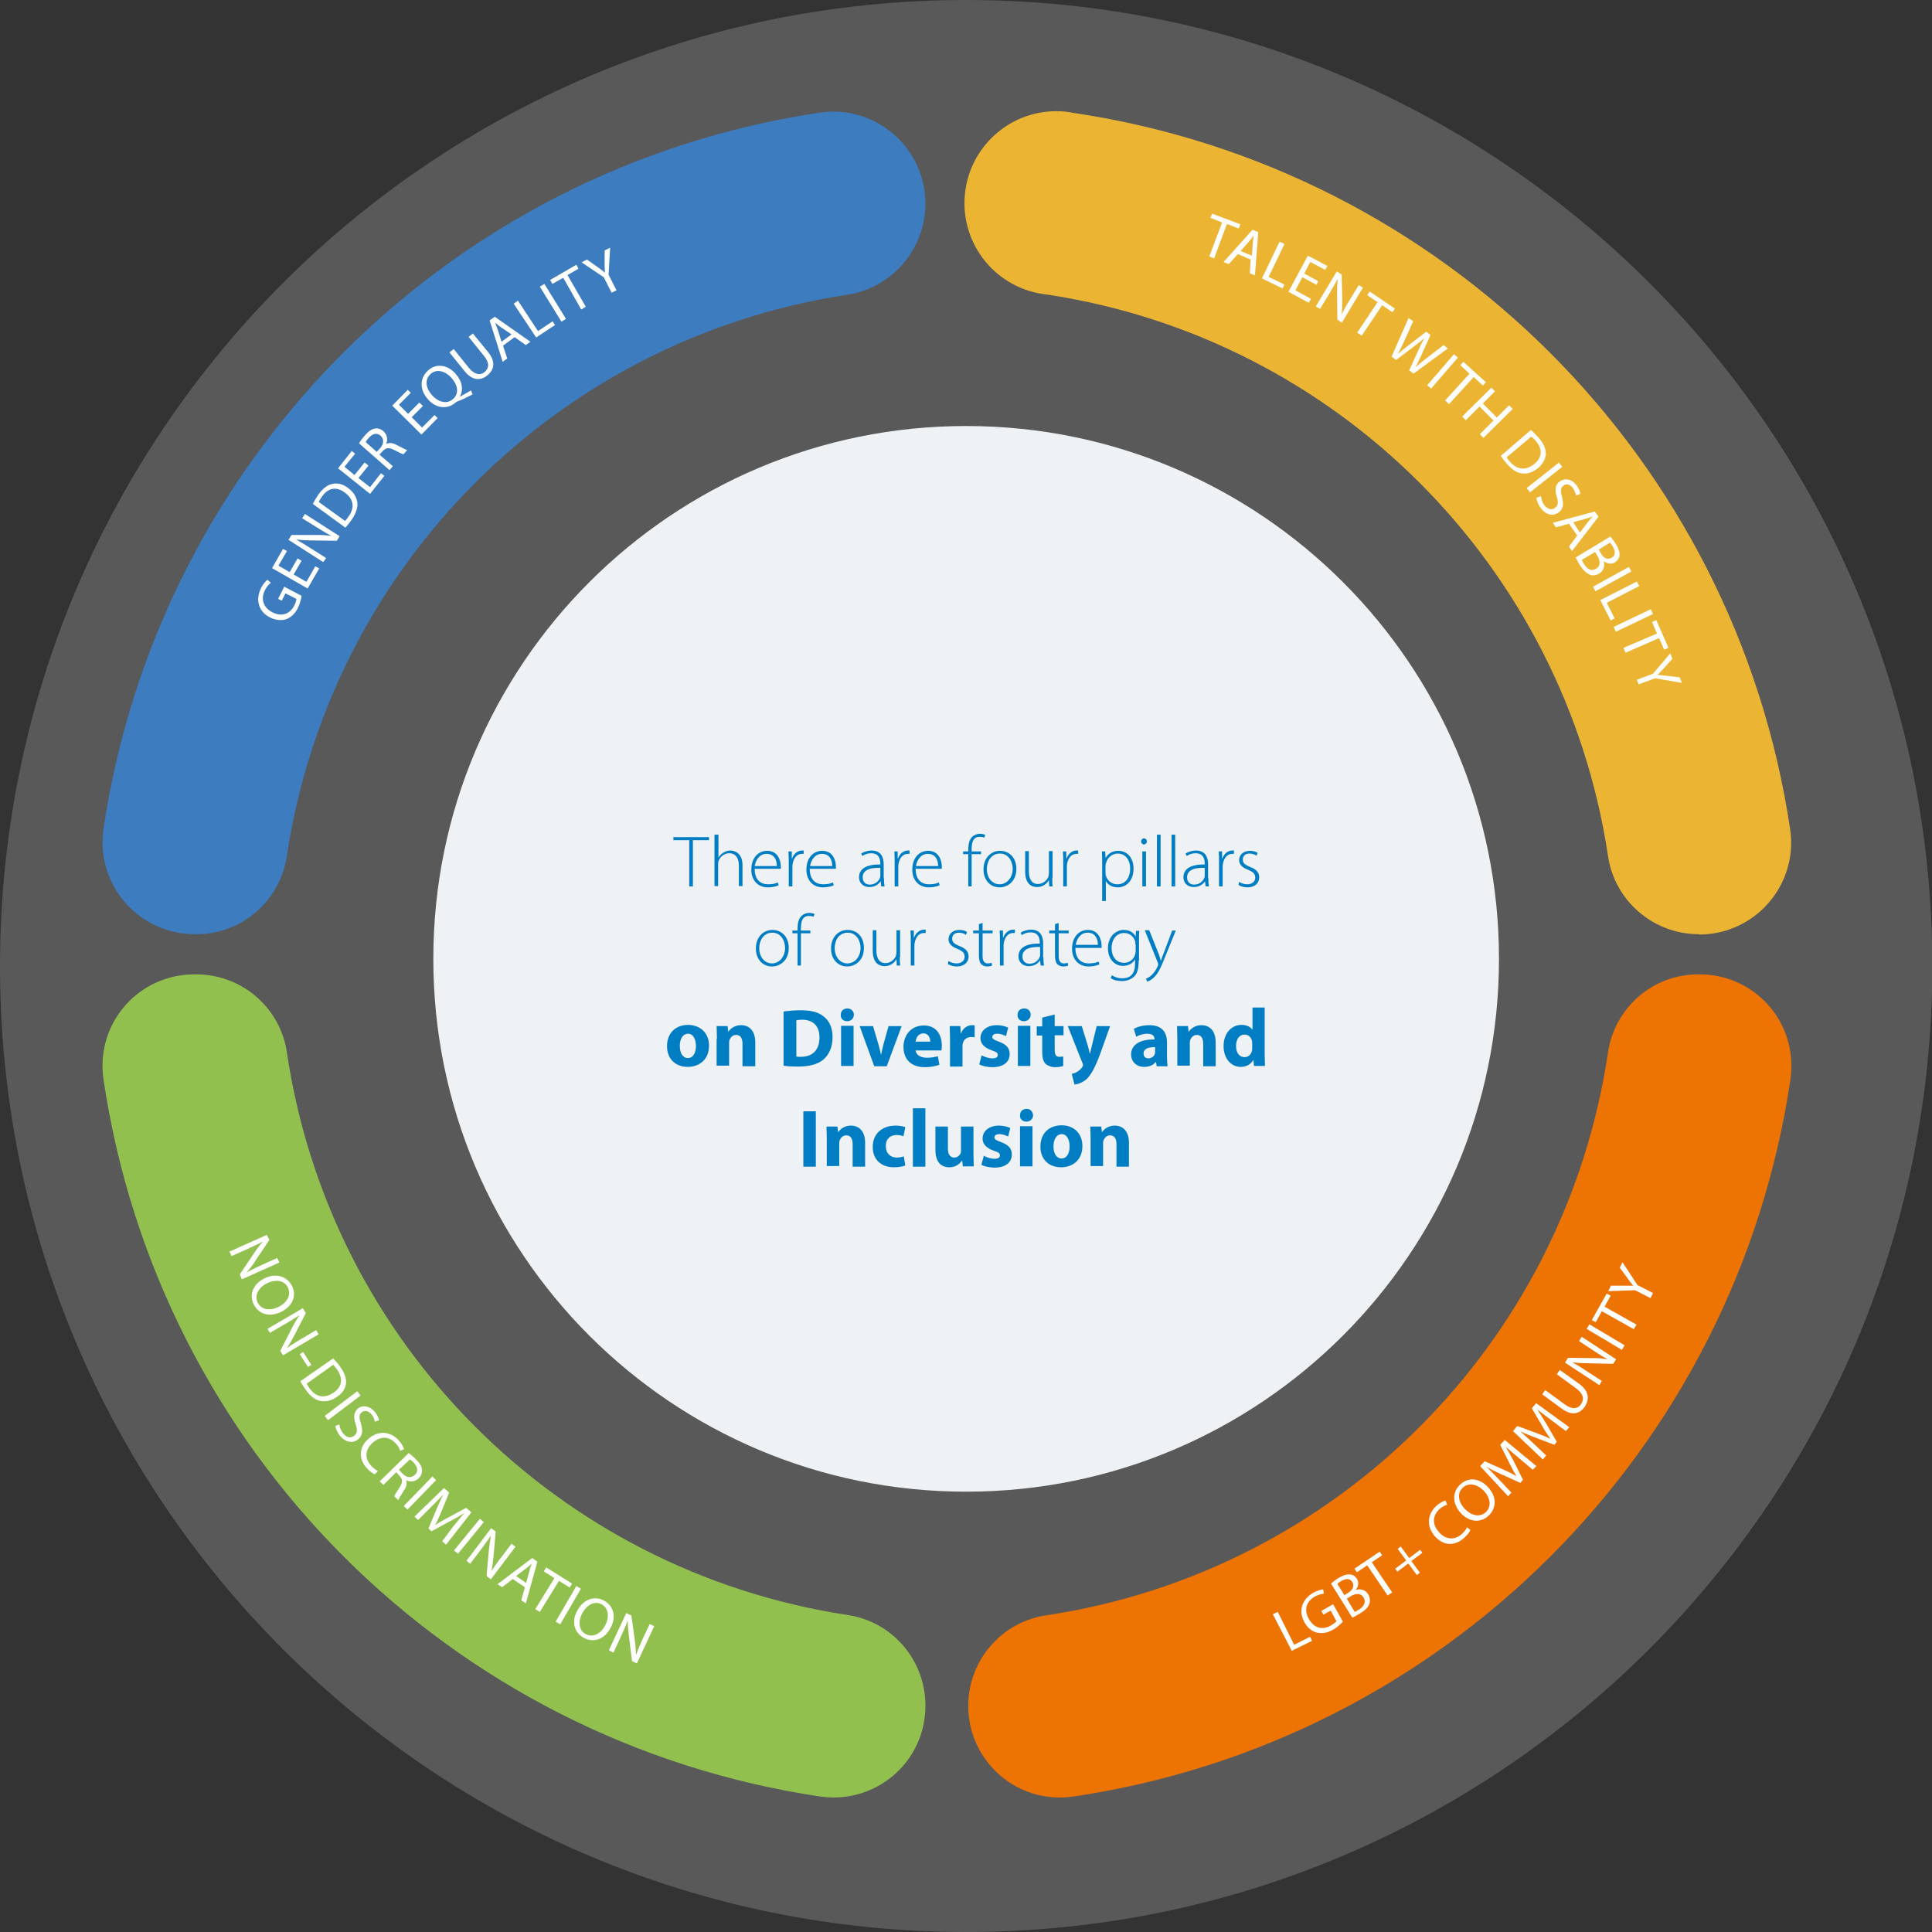
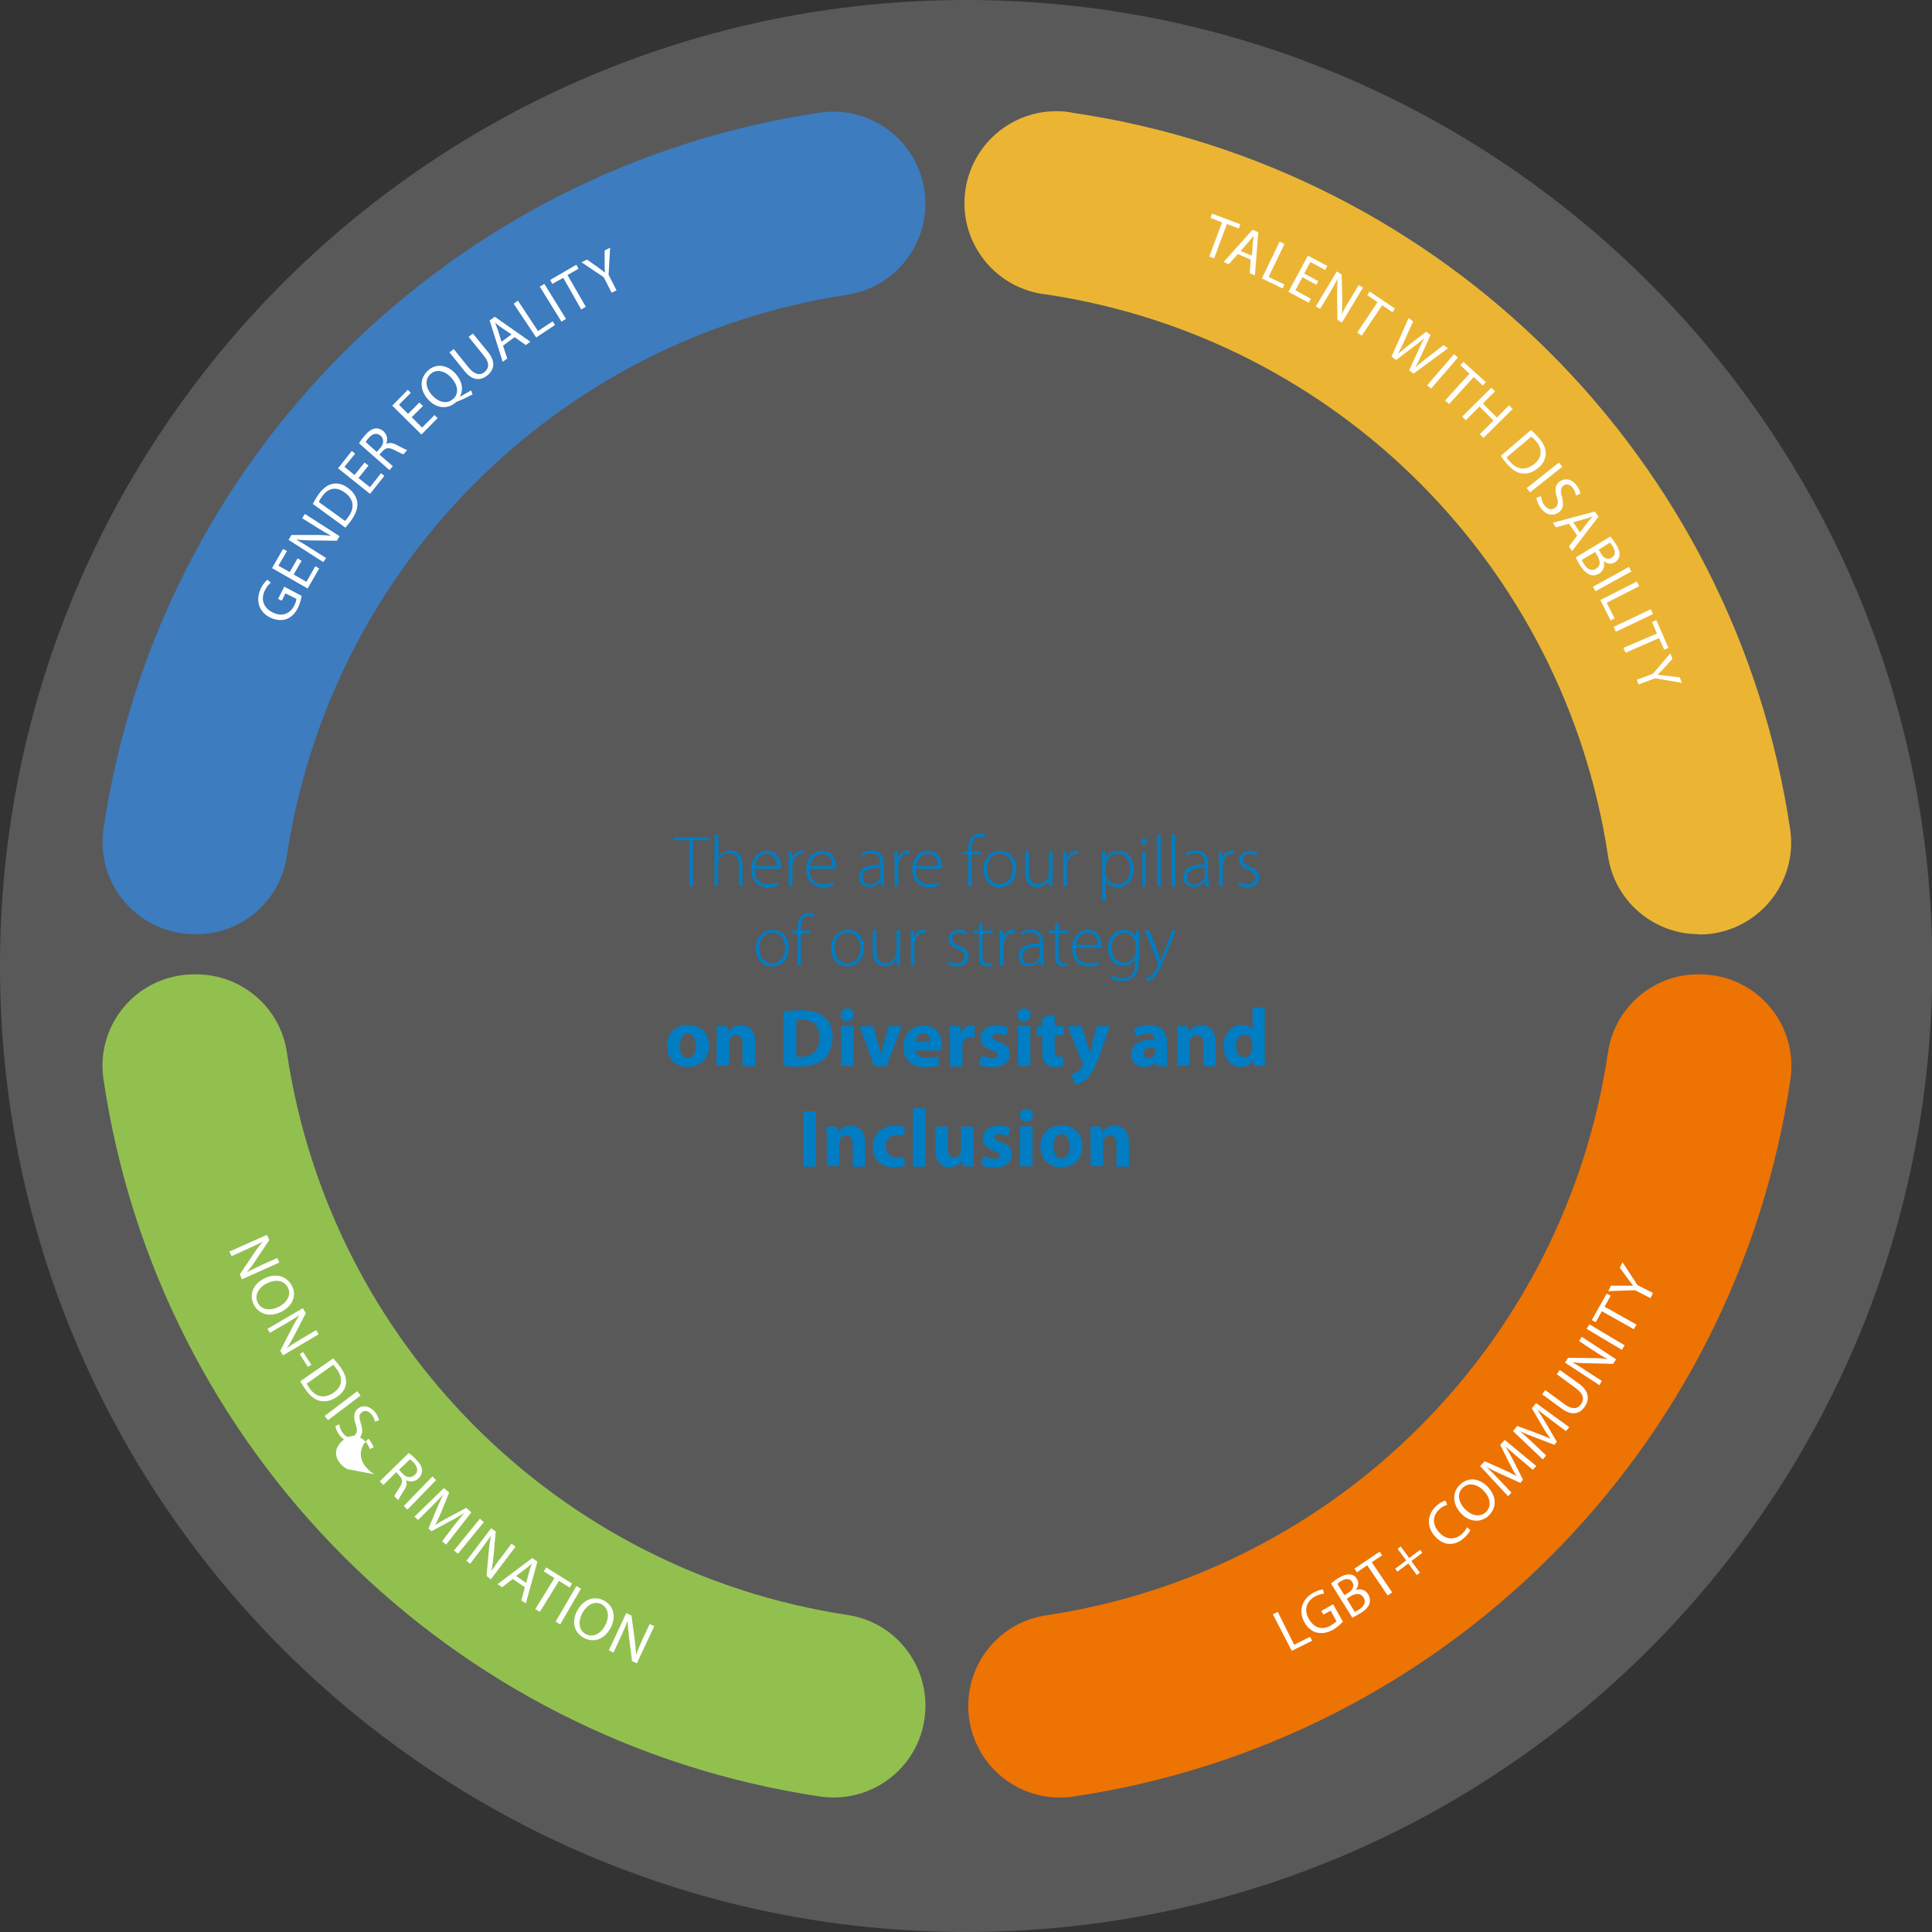
<svg xmlns="http://www.w3.org/2000/svg" version="1.1" id="Layer_1" x="0px" y="0px" viewBox="0 0 634.9 634.9" style="enable-background:new 0 0 634.9 634.9;" xml:space="preserve">
  <rect x="0" y="0" width="634.9" height="634.9" fill="#333333" stroke="none" />
  <style type="text/css">
	.st0{opacity:0.2;}
	.st1{fill:#EEF2F4;}
	.st2{fill:#3C7CBF;}
	.st3{fill:#EBB533;}
	.st4{fill:#ED7303;}
	.st5{fill:#92C04F;}
	.st6{fill:#007DC3;}
	.st7{fill:#FFFFFF;}
</style>
  <g id="Capa_1-2">
    <g class="st0">
      <g>
        <g>
          <path class="st1" d="M317.5,634.9c175.3,0,317.5-142.1,317.5-317.5S492.8,0,317.5,0S0,142.1,0,317.5S142.1,634.9,317.5,634.9" />
        </g>
      </g>
    </g>
-     <path class="st1" d="M317.5,490.2c96.7,0,175.1-78.4,175.1-175.1s-78.4-175.1-175.1-175.1s-175.1,78.4-175.1,175.1c0,0,0,0,0,0   C142.4,411.9,220.8,490.2,317.5,490.2C317.5,490.2,317.5,490.2,317.5,490.2" />
    <path class="st2" d="M64,307c-16.7,0-30.3-13.5-30.3-30.2c0-1.5,0.1-2.9,0.3-4.4C52.1,150.7,147.7,55.1,269.5,37   c16.5-2.4,31.9,9.1,34.3,25.6s-9.1,31.9-25.6,34.3l0,0c-95,14.5-169.5,89.2-183.9,184.2c-2.1,14.9-14.9,26-29.9,25.9H64z" />
    <path class="st3" d="M558.3,307c-15,0-27.8-11-29.9-25.9C514,186,439.3,111.2,344.1,96.8c-16.6-1.7-28.7-16.5-27-33.1   s16.5-28.7,33.1-27c0.9,0.1,1.7,0.2,2.5,0.4c121.8,18,217.5,113.7,235.6,235.5c2.4,16.5-9.1,31.8-25.6,34.2   c-1.4,0.2-2.9,0.3-4.4,0.3L558.3,307z" />
    <path class="st4" d="M348.2,590.7c-16.6,0-30.1-13.6-30-30.2c0-14.9,11-27.6,25.8-29.7c95.4-14.4,170.2-89.4,184.4-184.8   c2.1-14.8,14.8-25.9,29.8-25.8h0.4c16.6,0,30.1,13.4,30.1,30.1c0,1.4-0.1,2.9-0.3,4.3c-18,122-113.8,217.8-235.8,235.8   C351.2,590.6,349.7,590.7,348.2,590.7L348.2,590.7z" />
    <path class="st5" d="M274.1,590.7c-1.5,0-2.9-0.1-4.4-0.3C147.8,572.3,52,476.6,34,354.6c-2.4-16.5,9-31.7,25.5-34.1   c1.4-0.2,2.9-0.3,4.3-0.3h0.7c15,0,27.7,11,29.8,25.8c14.2,95.3,88.9,170.2,184.1,184.7c16.5,2.4,27.8,17.7,25.4,34.2   C301.7,579.7,289,590.6,274.1,590.7L274.1,590.7z" />
  </g>
  <g>
    <path class="st6" d="M226.6,276.1h-5.3v-1H233v1h-5.3v15.2h-1.2V276.1z" />
    <path class="st6" d="M234.9,274.3h1.2v7.6h0c0.3-0.6,0.9-1.3,1.6-1.7c0.7-0.4,1.5-0.7,2.3-0.7c1.1,0,4,0.6,4,4.8v6.9h-1.2v-6.8   c0-2.1-0.8-4-3.2-4c-1.6,0-3,1.2-3.5,2.6c-0.1,0.4-0.1,0.7-0.1,1.2v7h-1.2V274.3z" />
    <path class="st6" d="M248,285.5c0,3.7,2,5.1,4.4,5.1c1.7,0,2.5-0.3,3.2-0.6l0.3,0.9c-0.4,0.2-1.6,0.7-3.6,0.7   c-3.3,0-5.4-2.4-5.4-5.8c0-3.8,2.2-6.2,5.2-6.2c3.8,0,4.5,3.6,4.5,5.2c0,0.3,0,0.5,0,0.7H248z M255.3,284.6c0-1.6-0.6-4-3.4-4   c-2.5,0-3.6,2.3-3.9,4H255.3z" />
    <path class="st6" d="M259.2,283.3c0-1.2,0-2.3-0.1-3.5h1.1l0,2.3h0.1c0.5-1.4,1.7-2.6,3.3-2.6c0.2,0,0.3,0,0.5,0v1.1   c-0.2,0-0.3,0-0.6,0c-1.6,0-2.7,1.4-3,3.2c-0.1,0.3-0.1,0.7-0.1,1.1v6.4h-1.2V283.3z" />
    <path class="st6" d="M266.1,285.5c0,3.7,2,5.1,4.4,5.1c1.7,0,2.5-0.3,3.2-0.6l0.3,0.9c-0.4,0.2-1.6,0.7-3.6,0.7   c-3.3,0-5.4-2.4-5.4-5.8c0-3.8,2.2-6.2,5.2-6.2c3.8,0,4.5,3.6,4.5,5.2c0,0.3,0,0.5,0,0.7H266.1z M273.5,284.6c0-1.6-0.6-4-3.4-4   c-2.5,0-3.6,2.3-3.9,4H273.5z" />
    <path class="st6" d="M290.5,288.6c0,0.9,0,1.8,0.2,2.7h-1.1l-0.2-1.7h0c-0.6,0.9-1.8,1.9-3.7,1.9c-2.3,0-3.4-1.6-3.4-3.2   c0-2.7,2.3-4.3,7-4.2v-0.3c0-1.1-0.2-3.4-3-3.4c-1,0-2.1,0.3-2.9,0.9l-0.4-0.8c1.1-0.7,2.4-1,3.4-1c3.3,0,4,2.5,4,4.5V288.6z    M289.3,285.2c-2.5-0.1-5.8,0.3-5.8,3.1c0,1.7,1.1,2.4,2.3,2.4c1.9,0,3-1.2,3.4-2.3c0.1-0.2,0.1-0.5,0.1-0.7V285.2z" />
    <path class="st6" d="M294,283.3c0-1.2,0-2.3-0.1-3.5h1.1l0,2.3h0.1c0.5-1.4,1.7-2.6,3.3-2.6c0.2,0,0.3,0,0.5,0v1.1   c-0.2,0-0.3,0-0.6,0c-1.6,0-2.7,1.4-3,3.2c-0.1,0.3-0.1,0.7-0.1,1.1v6.4H294V283.3z" />
    <path class="st6" d="M300.9,285.5c0,3.7,2,5.1,4.4,5.1c1.7,0,2.5-0.3,3.2-0.6l0.3,0.9c-0.4,0.2-1.6,0.7-3.6,0.7   c-3.3,0-5.4-2.4-5.4-5.8c0-3.8,2.2-6.2,5.2-6.2c3.8,0,4.5,3.6,4.5,5.2c0,0.3,0,0.5,0,0.7H300.9z M308.3,284.6c0-1.6-0.6-4-3.4-4   c-2.5,0-3.6,2.3-3.9,4H308.3z" />
    <path class="st6" d="M318.2,291.3v-10.6h-1.7v-0.9h1.7v-0.6c0-1.8,0.3-3.2,1.3-4.2c0.7-0.7,1.7-1,2.6-1c0.7,0,1.4,0.2,1.7,0.4   l-0.4,0.9c-0.3-0.2-0.8-0.3-1.5-0.3c-2.2,0-2.6,2-2.6,4.2v0.6h3.1v0.9h-3.1v10.6H318.2z" />
    <path class="st6" d="M334,285.5c0,4.3-3,6.1-5.5,6.1c-3,0-5.3-2.3-5.3-5.9c0-3.9,2.6-6.1,5.4-6.1C331.8,279.6,334,282,334,285.5z    M324.3,285.6c0,2.9,1.8,5,4.2,5c2.4,0,4.3-2.2,4.3-5.1c0-2.1-1.2-5-4.2-5C325.7,280.5,324.3,283.1,324.3,285.6z" />
    <path class="st6" d="M345.8,288.5c0,1,0,1.9,0.1,2.8h-1.1l-0.1-2.1h0c-0.6,1.1-1.9,2.3-3.9,2.3c-1.5,0-3.9-0.7-3.9-5.1v-6.7h1.2   v6.5c0,2.5,0.8,4.3,3,4.3c1.7,0,2.9-1.2,3.4-2.3c0.1-0.4,0.2-0.8,0.2-1.3v-7.2h1.2V288.5z" />
    <path class="st6" d="M349.4,283.3c0-1.2,0-2.3-0.1-3.5h1.1l0,2.3h0.1c0.5-1.4,1.7-2.6,3.3-2.6c0.2,0,0.3,0,0.5,0v1.1   c-0.2,0-0.3,0-0.6,0c-1.6,0-2.7,1.4-3,3.2c-0.1,0.3-0.1,0.7-0.1,1.1v6.4h-1.2V283.3z" />
    <path class="st6" d="M362.2,283.5c0-1.4,0-2.6-0.1-3.7h1.1l0.1,2.2h0c0.8-1.5,2.3-2.4,4.2-2.4c3,0,5,2.4,5,5.8   c0,4.1-2.4,6.2-5.2,6.2c-1.7,0-3.1-0.7-3.9-2.1h0v6.6h-1.2V283.5z M363.3,286.8c0,0.3,0,0.6,0.1,0.9c0.5,1.8,2,2.9,3.8,2.9   c2.6,0,4.2-2.1,4.2-5.2c0-2.6-1.4-4.9-4.1-4.9c-1.7,0-3.3,1.2-3.8,3c-0.1,0.3-0.2,0.7-0.2,1V286.8z" />
    <path class="st6" d="M376.9,276.5c0,0.5-0.4,1-1,1c-0.5,0-0.9-0.5-0.9-1c0-0.5,0.4-1,0.9-1C376.5,275.5,376.9,276,376.9,276.5z    M375.4,291.3v-11.5h1.2v11.5H375.4z" />
    <path class="st6" d="M380.2,274.3h1.2v17h-1.2V274.3z" />
    <path class="st6" d="M385,274.3h1.2v17H385V274.3z" />
    <path class="st6" d="M397.1,288.6c0,0.9,0,1.8,0.2,2.7h-1.1l-0.2-1.7h0c-0.6,0.9-1.8,1.9-3.7,1.9c-2.3,0-3.4-1.6-3.4-3.2   c0-2.7,2.3-4.3,7-4.2v-0.3c0-1.1-0.2-3.4-3-3.4c-1,0-2.1,0.3-2.9,0.9l-0.4-0.8c1.1-0.7,2.4-1,3.4-1c3.3,0,4,2.5,4,4.5V288.6z    M395.9,285.2c-2.5-0.1-5.8,0.3-5.8,3.1c0,1.7,1.1,2.4,2.3,2.4c1.9,0,3-1.2,3.4-2.3c0.1-0.2,0.1-0.5,0.1-0.7V285.2z" />
    <path class="st6" d="M400.6,283.3c0-1.2,0-2.3-0.1-3.5h1.1l0,2.3h0.1c0.5-1.4,1.7-2.6,3.3-2.6c0.2,0,0.3,0,0.5,0v1.1   c-0.2,0-0.3,0-0.6,0c-1.6,0-2.7,1.4-3,3.2c-0.1,0.3-0.1,0.7-0.1,1.1v6.4h-1.2V283.3z" />
    <path class="st6" d="M407.2,289.8c0.6,0.4,1.6,0.8,2.6,0.8c1.8,0,2.7-1,2.7-2.2c0-1.3-0.8-1.9-2.4-2.6c-1.9-0.7-2.9-1.8-2.9-3.1   c0-1.7,1.3-3.1,3.6-3.1c1.1,0,2,0.3,2.5,0.7l-0.4,0.9c-0.4-0.3-1.2-0.7-2.3-0.7c-1.5,0-2.2,0.9-2.2,2c0,1.2,0.8,1.7,2.4,2.4   c1.9,0.7,3,1.7,3,3.4c0,2-1.5,3.3-3.9,3.3c-1.1,0-2.2-0.3-2.9-0.8L407.2,289.8z" />
  </g>
  <g>
    <path class="st6" d="M259.2,311.5c0,4.3-3,6.1-5.5,6.1c-3,0-5.3-2.3-5.3-5.9c0-3.9,2.6-6.1,5.4-6.1   C257,305.6,259.2,308,259.2,311.5z M249.5,311.6c0,2.9,1.8,5,4.2,5c2.4,0,4.3-2.2,4.3-5.1c0-2.1-1.2-5-4.2-5   C250.9,306.5,249.5,309.1,249.5,311.6z" />
    <path class="st6" d="M262.1,317.3v-10.6h-1.7v-0.9h1.7v-0.6c0-1.8,0.3-3.2,1.3-4.2c0.7-0.7,1.7-1,2.6-1c0.7,0,1.4,0.2,1.7,0.4   l-0.4,0.9c-0.3-0.2-0.8-0.3-1.5-0.3c-2.2,0-2.6,2-2.6,4.2v0.6h3.1v0.9h-3.1v10.6H262.1z" />
    <path class="st6" d="M283.9,311.5c0,4.3-3,6.1-5.5,6.1c-3,0-5.3-2.3-5.3-5.9c0-3.9,2.6-6.1,5.4-6.1   C281.8,305.6,283.9,308,283.9,311.5z M274.3,311.6c0,2.9,1.8,5,4.2,5c2.4,0,4.3-2.2,4.3-5.1c0-2.1-1.2-5-4.2-5   C275.6,306.5,274.3,309.1,274.3,311.6z" />
    <path class="st6" d="M295.7,314.5c0,1,0,1.9,0.1,2.8h-1.1l-0.1-2.1h0c-0.6,1.1-1.9,2.3-3.9,2.3c-1.5,0-3.9-0.7-3.9-5.1v-6.7h1.2   v6.5c0,2.5,0.8,4.3,3,4.3c1.7,0,2.9-1.2,3.4-2.3c0.1-0.4,0.2-0.8,0.2-1.3v-7.2h1.2V314.5z" />
    <path class="st6" d="M299.3,309.3c0-1.2,0-2.3-0.1-3.5h1.1l0,2.3h0.1c0.5-1.4,1.7-2.6,3.3-2.6c0.2,0,0.3,0,0.5,0v1.1   c-0.2,0-0.3,0-0.6,0c-1.6,0-2.7,1.4-3,3.2c-0.1,0.3-0.1,0.7-0.1,1.1v6.4h-1.2V309.3z" />
    <path class="st6" d="M311.7,315.8c0.6,0.4,1.6,0.8,2.6,0.8c1.8,0,2.7-1,2.7-2.2c0-1.3-0.8-1.9-2.4-2.6c-1.9-0.7-2.9-1.8-2.9-3.1   c0-1.7,1.3-3.1,3.6-3.1c1.1,0,2,0.3,2.5,0.7l-0.4,0.9c-0.4-0.3-1.2-0.7-2.3-0.7c-1.5,0-2.2,0.9-2.2,2c0,1.2,0.8,1.7,2.4,2.4   c1.9,0.7,3,1.7,3,3.4c0,2-1.5,3.3-3.9,3.3c-1.1,0-2.2-0.3-2.9-0.8L311.7,315.8z" />
    <path class="st6" d="M322.9,303.3v2.5h3.3v0.9h-3.3v7.5c0,1.5,0.5,2.4,1.7,2.4c0.6,0,1-0.1,1.3-0.2l0.1,0.9   c-0.4,0.2-0.9,0.3-1.6,0.3c-0.8,0-1.5-0.3-2-0.8c-0.5-0.6-0.7-1.6-0.7-2.8v-7.3h-1.9v-0.9h1.9v-2.1L322.9,303.3z" />
    <path class="st6" d="M328.6,309.3c0-1.2,0-2.3-0.1-3.5h1.1l0,2.3h0.1c0.5-1.4,1.7-2.6,3.3-2.6c0.2,0,0.3,0,0.5,0v1.1   c-0.2,0-0.3,0-0.6,0c-1.6,0-2.7,1.4-3,3.2c-0.1,0.3-0.1,0.7-0.1,1.1v6.4h-1.2V309.3z" />
    <path class="st6" d="M342.9,314.6c0,0.9,0,1.8,0.2,2.7H342l-0.2-1.7h0c-0.6,0.9-1.8,1.9-3.7,1.9c-2.3,0-3.4-1.6-3.4-3.2   c0-2.7,2.3-4.3,7-4.2v-0.3c0-1.1-0.2-3.4-3-3.4c-1,0-2.1,0.3-2.9,0.9l-0.4-0.8c1.1-0.7,2.4-1,3.4-1c3.3,0,4,2.5,4,4.5V314.6z    M341.8,311.2c-2.5-0.1-5.8,0.3-5.8,3.1c0,1.7,1.1,2.4,2.3,2.4c1.9,0,3-1.2,3.4-2.3c0.1-0.2,0.1-0.5,0.1-0.7V311.2z" />
    <path class="st6" d="M347.9,303.3v2.5h3.3v0.9h-3.3v7.5c0,1.5,0.5,2.4,1.7,2.4c0.6,0,1-0.1,1.3-0.2l0.1,0.9   c-0.4,0.2-0.9,0.3-1.6,0.3c-0.8,0-1.5-0.3-2-0.8c-0.5-0.6-0.7-1.6-0.7-2.8v-7.3h-1.9v-0.9h1.9v-2.1L347.9,303.3z" />
    <path class="st6" d="M353.4,311.5c0,3.7,2,5.1,4.4,5.1c1.7,0,2.5-0.3,3.2-0.6l0.3,0.9c-0.4,0.2-1.6,0.7-3.6,0.7   c-3.3,0-5.4-2.4-5.4-5.8c0-3.8,2.2-6.2,5.2-6.2c3.8,0,4.5,3.6,4.5,5.2c0,0.3,0,0.5,0,0.7H353.4z M360.8,310.5c0-1.6-0.6-4-3.4-4   c-2.5,0-3.6,2.3-3.9,4H360.8z" />
    <path class="st6" d="M374.2,315.7c0,3-0.6,4.4-1.6,5.3c-1.1,1-2.6,1.4-3.9,1.4c-1.3,0-2.8-0.3-3.7-1l0.4-0.9c0.8,0.5,1.9,1,3.4,1   c2.4,0,4.2-1.2,4.2-4.7v-1.6h0c-0.6,1.2-1.9,2.2-4,2.2c-2.9,0-4.9-2.5-4.9-5.7c0-4,2.6-6.1,5.2-6.1c2.3,0,3.4,1.2,3.9,2.2h0   l0.1-1.9h1.1c-0.1,0.9-0.1,1.8-0.1,3V315.7z M373.1,310.3c0-0.4,0-0.8-0.1-1.1c-0.5-1.4-1.7-2.6-3.6-2.6c-2.4,0-4.1,2-4.1,5   c0,2.6,1.4,4.8,4.1,4.8c1.6,0,3-0.9,3.6-2.6c0.1-0.4,0.2-0.8,0.2-1.2V310.3z" />
    <path class="st6" d="M377.7,305.8l3,7.5c0.3,0.8,0.6,1.8,0.8,2.5h0c0.2-0.7,0.5-1.6,0.9-2.5l2.8-7.5h1.2l-3.5,8.6   c-1.4,3.6-2.4,5.7-3.9,7c-0.9,0.8-1.7,1.1-2,1.2l-0.4-1c0.6-0.2,1.3-0.6,2-1.3c0.6-0.6,1.3-1.5,1.9-2.9c0.1-0.2,0.1-0.4,0.1-0.5   c0-0.1,0-0.3-0.1-0.5l-4.3-10.7H377.7z" />
  </g>
  <g>
    <path class="st6" d="M233,343.6c0,4.8-3.4,7-7,7c-3.9,0-6.8-2.5-6.8-6.8c0-4.3,2.8-7,7-7C230.3,336.9,233,339.6,233,343.6z    M223.4,343.7c0,2.3,0.9,4,2.7,4c1.6,0,2.6-1.6,2.6-4c0-2-0.8-4-2.6-4C224.1,339.8,223.4,341.8,223.4,343.7z" />
    <path class="st6" d="M235.6,341.4c0-1.6-0.1-3.1-0.1-4.2h3.6l0.2,1.8h0.1c0.5-0.8,1.9-2.1,4.1-2.1c2.7,0,4.7,1.8,4.7,5.7v7.8H244   V343c0-1.7-0.6-2.9-2.1-2.9c-1.1,0-1.8,0.8-2.1,1.5c-0.1,0.2-0.2,0.6-0.2,1v7.6h-4.1V341.4z" />
    <path class="st6" d="M257.5,332.4c1.5-0.2,3.5-0.4,5.6-0.4c3.5,0,5.7,0.6,7.4,1.9c1.9,1.4,3.1,3.6,3.1,6.9c0,3.5-1.3,5.9-3,7.4   c-1.9,1.6-4.8,2.3-8.4,2.3c-2.1,0-3.6-0.1-4.7-0.3V332.4z M261.7,347.2c0.4,0.1,0.9,0.1,1.4,0.1c3.7,0,6.2-2,6.2-6.4   c0-3.8-2.2-5.8-5.7-5.8c-0.9,0-1.5,0.1-1.9,0.2V347.2z" />
    <path class="st6" d="M280.6,333.5c0,1.1-0.9,2.1-2.2,2.1c-1.3,0-2.2-0.9-2.1-2.1c0-1.2,0.8-2.1,2.2-2.1   C279.7,331.4,280.6,332.3,280.6,333.5z M276.4,350.3v-13.2h4.1v13.2H276.4z" />
    <path class="st6" d="M286.9,337.2l1.8,6.1c0.3,1.1,0.6,2.2,0.8,3.2h0.1c0.2-1.1,0.4-2.1,0.7-3.2l1.7-6.1h4.3l-4.9,13.2h-4.1   l-4.8-13.2H286.9z" />
    <path class="st6" d="M300.9,345.1c0.1,1.7,1.8,2.5,3.7,2.5c1.4,0,2.5-0.2,3.6-0.5l0.5,2.8c-1.3,0.5-3,0.8-4.8,0.8   c-4.5,0-7-2.6-7-6.7c0-3.3,2.1-7,6.7-7c4.3,0,5.9,3.3,5.9,6.6c0,0.7-0.1,1.3-0.1,1.6H300.9z M305.7,342.3c0-1-0.4-2.7-2.3-2.7   c-1.7,0-2.4,1.6-2.5,2.7H305.7z" />
    <path class="st6" d="M312.2,341.5c0-1.9-0.1-3.2-0.1-4.3h3.5l0.1,2.4h0.1c0.7-1.9,2.3-2.7,3.6-2.7c0.4,0,0.6,0,0.9,0.1v3.9   c-0.3-0.1-0.6-0.1-1.1-0.1c-1.5,0-2.5,0.8-2.8,2.1c-0.1,0.3-0.1,0.6-0.1,0.9v6.7h-4.1V341.5z" />
    <path class="st6" d="M322.6,346.8c0.8,0.5,2.3,1,3.5,1c1.2,0,1.8-0.4,1.8-1.1s-0.4-1-1.9-1.5c-2.7-0.9-3.8-2.4-3.8-4   c0-2.5,2.1-4.3,5.4-4.3c1.5,0,2.9,0.4,3.7,0.8l-0.7,2.8c-0.6-0.3-1.7-0.8-2.9-0.8c-1,0-1.6,0.4-1.6,1.1c0,0.6,0.5,0.9,2.1,1.5   c2.5,0.9,3.6,2.1,3.6,4.1c0,2.5-1.9,4.3-5.7,4.3c-1.7,0-3.3-0.4-4.3-0.9L322.6,346.8z" />
    <path class="st6" d="M338.7,333.5c0,1.1-0.9,2.1-2.2,2.1c-1.3,0-2.2-0.9-2.1-2.1c0-1.2,0.8-2.1,2.2-2.1   C337.9,331.4,338.7,332.3,338.7,333.5z M334.5,350.3v-13.2h4.1v13.2H334.5z" />
    <path class="st6" d="M346.6,333.4v3.8h2.9v3h-2.9v4.8c0,1.6,0.4,2.3,1.6,2.3c0.5,0,0.9-0.1,1.2-0.1l0,3.1c-0.5,0.2-1.5,0.4-2.7,0.4   c-1.3,0-2.4-0.5-3.1-1.1c-0.8-0.8-1.1-2.1-1.1-3.9v-5.4h-1.8v-3h1.8v-2.9L346.6,333.4z" />
    <path class="st6" d="M355.5,337.2l2,6.5c0.2,0.8,0.5,1.8,0.6,2.5h0.1c0.2-0.7,0.4-1.7,0.6-2.5l1.6-6.5h4.4l-3.1,8.7   c-1.9,5.2-3.2,7.3-4.6,8.7c-1.4,1.2-2.9,1.7-4,1.8l-0.9-3.5c0.5-0.1,1.2-0.3,1.8-0.7c0.6-0.3,1.3-1,1.7-1.6   c0.1-0.2,0.2-0.4,0.2-0.6c0-0.1,0-0.4-0.2-0.7l-4.8-12.1H355.5z" />
    <path class="st6" d="M380.1,350.3l-0.2-1.3h-0.1c-0.9,1.1-2.2,1.6-3.8,1.6c-2.7,0-4.3-1.9-4.3-4c0-3.4,3.1-5.1,7.7-5v-0.2   c0-0.7-0.4-1.7-2.4-1.7c-1.3,0-2.8,0.5-3.6,1l-0.8-2.6c0.9-0.5,2.7-1.2,5.1-1.2c4.4,0,5.8,2.6,5.8,5.7v4.6c0,1.3,0.1,2.5,0.2,3.2   H380.1z M379.6,344.1c-2.2,0-3.8,0.5-3.8,2.1c0,1.1,0.7,1.6,1.6,1.6c1,0,1.9-0.7,2.1-1.5c0.1-0.2,0.1-0.5,0.1-0.7V344.1z" />
    <path class="st6" d="M386.9,341.4c0-1.6-0.1-3.1-0.1-4.2h3.6l0.2,1.8h0.1c0.5-0.8,1.9-2.1,4.1-2.1c2.7,0,4.7,1.8,4.7,5.7v7.8h-4.1   V343c0-1.7-0.6-2.9-2.1-2.9c-1.1,0-1.8,0.8-2.1,1.5c-0.1,0.2-0.2,0.6-0.2,1v7.6h-4.1V341.4z" />
    <path class="st6" d="M415.6,331.2v15.2c0,1.5,0.1,3.1,0.1,3.9h-3.6l-0.2-1.9h-0.1c-0.8,1.5-2.4,2.2-4.1,2.2c-3.1,0-5.6-2.7-5.6-6.8   c0-4.5,2.8-7,5.9-7c1.6,0,2.9,0.6,3.5,1.5h0.1v-7.2H415.6z M411.5,342.7c0-0.2,0-0.5-0.1-0.7c-0.2-1.1-1.1-2-2.4-2   c-1.9,0-2.8,1.7-2.8,3.8c0,2.2,1.1,3.6,2.8,3.6c1.2,0,2.1-0.8,2.4-2c0.1-0.3,0.1-0.6,0.1-0.9V342.7z" />
  </g>
  <g>
    <path class="st6" d="M268.1,365.2v18.2H264v-18.2H268.1z" />
    <path class="st6" d="M271.7,374.4c0-1.6-0.1-3.1-0.1-4.2h3.6l0.2,1.8h0.1c0.5-0.8,1.9-2.1,4.1-2.1c2.7,0,4.7,1.8,4.7,5.7v7.8h-4.1   V376c0-1.7-0.6-2.9-2.1-2.9c-1.1,0-1.8,0.8-2.1,1.5c-0.1,0.2-0.2,0.6-0.2,1v7.6h-4.1V374.4z" />
    <path class="st6" d="M297.5,383c-0.7,0.3-2.1,0.6-3.7,0.6c-4.3,0-7-2.6-7-6.7c0-3.9,2.6-7,7.6-7c1.1,0,2.3,0.2,3.1,0.5l-0.6,3   c-0.5-0.2-1.2-0.4-2.3-0.4c-2.2,0-3.6,1.5-3.5,3.7c0,2.4,1.6,3.7,3.6,3.7c1,0,1.7-0.2,2.3-0.4L297.5,383z" />
    <path class="st6" d="M300,364.2h4.1v19.2H300V364.2z" />
    <path class="st6" d="M319.9,379.1c0,1.7,0.1,3.1,0.1,4.2h-3.6l-0.2-1.9h-0.1c-0.5,0.8-1.8,2.2-4.1,2.2c-2.7,0-4.6-1.7-4.6-5.7v-7.7   h4.1v7.1c0,1.9,0.6,3.1,2.1,3.1c1.1,0,1.8-0.8,2.1-1.4c0.1-0.2,0.1-0.6,0.1-0.9v-7.9h4.1V379.1z" />
    <path class="st6" d="M323.3,379.8c0.8,0.5,2.3,1,3.5,1c1.2,0,1.8-0.4,1.8-1.1s-0.4-1-1.9-1.5c-2.7-0.9-3.8-2.4-3.8-4   c0-2.5,2.1-4.3,5.4-4.3c1.5,0,2.9,0.4,3.7,0.8l-0.7,2.8c-0.6-0.3-1.7-0.8-2.9-0.8c-1,0-1.6,0.4-1.6,1.1c0,0.6,0.5,0.9,2.1,1.5   c2.5,0.9,3.6,2.1,3.6,4.1c0,2.5-1.9,4.3-5.7,4.3c-1.7,0-3.3-0.4-4.3-0.9L323.3,379.8z" />
    <path class="st6" d="M339.5,366.5c0,1.1-0.9,2.1-2.2,2.1c-1.3,0-2.2-0.9-2.1-2.1c0-1.2,0.8-2.1,2.2-2.1   C338.6,364.4,339.4,365.3,339.5,366.5z M335.2,383.3v-13.2h4.1v13.2H335.2z" />
    <path class="st6" d="M355.7,376.6c0,4.8-3.4,7-7,7c-3.9,0-6.8-2.5-6.8-6.8c0-4.3,2.8-7,7-7C353,369.8,355.7,372.6,355.7,376.6z    M346.2,376.7c0,2.3,0.9,4,2.7,4c1.6,0,2.6-1.6,2.6-4c0-2-0.8-4-2.6-4C346.9,372.8,346.2,374.8,346.2,376.7z" />
    <path class="st6" d="M358.4,374.4c0-1.6-0.1-3.1-0.1-4.2h3.6l0.2,1.8h0.1c0.5-0.8,1.9-2.1,4.1-2.1c2.7,0,4.7,1.8,4.7,5.7v7.8h-4.1   V376c0-1.7-0.6-2.9-2.1-2.9c-1.1,0-1.8,0.8-2.1,1.5c-0.1,0.2-0.2,0.6-0.2,1v7.6h-4.1V374.4z" />
  </g>
  <g>
    <g>
      <path class="st7" d="M401.6,73.1l-3.8-1.5l0.5-1.4l9.3,3.5l-0.5,1.4l-3.9-1.5L399,84.9l-1.6-0.6L401.6,73.1z" />
      <path class="st7" d="M406.8,83.5l-3,3.3l-1.7-0.7l9.5-10.6l1.9,0.8l-1.1,14.2l-1.7-0.7l0.3-4.5L406.8,83.5z M411.4,84l0.3-4.1    c0.1-0.9,0.2-1.7,0.3-2.5l0,0c-0.5,0.7-1,1.3-1.6,2l-2.7,3.1L411.4,84z" />
      <path class="st7" d="M420.5,79.4l1.6,0.8L416.9,91l5.2,2.5l-0.6,1.3l-6.8-3.3L420.5,79.4z" />
      <path class="st7" d="M432.6,93.6l-4.6-2.5l-2.3,4.3l5.1,2.8l-0.7,1.3l-6.7-3.6l6.4-11.9l6.4,3.4l-0.7,1.3l-4.9-2.6l-2,3.8l4.6,2.5    L432.6,93.6z" />
      <path class="st7" d="M432.4,100.7l6.9-11.5l1.6,1l0.2,8.1c0,1.9,0,3.5-0.2,5l0,0c0.8-1.6,1.6-3.1,2.7-4.8l2.9-4.8l1.4,0.8    l-6.9,11.5l-1.5-0.9l-0.1-8.1c0-1.8,0-3.6,0.2-5.2l-0.1,0c-0.8,1.5-1.6,2.9-2.7,4.8l-3,4.9L432.4,100.7z" />
      <path class="st7" d="M452.7,99.3l-3.4-2.3l0.8-1.2l8.3,5.6l-0.8,1.2l-3.4-2.3l-6.7,10l-1.5-1L452.7,99.3z" />
      <path class="st7" d="M457.3,117.2l5.6-12.7l1.5,1.1l-2.9,6.4c-0.7,1.6-1.5,3.1-2.1,4.3l0,0c1-0.9,2.3-1.9,3.7-3l5.6-4.3l1.4,1.1    l-2.9,6.4c-0.7,1.5-1.4,3-2.1,4.2l0,0c1.1-1,2.4-1.9,3.7-3l5.6-4.3l1.4,1.1l-11.3,8.3l-1.4-1.1l3-6.6c0.7-1.6,1.3-2.8,2-4l0,0    c-1,0.9-2.1,1.8-3.5,2.8l-5.8,4.4L457.3,117.2z" />
      <path class="st7" d="M479.1,117.5l-8.8,10.2l-1.3-1.1l8.8-10.2L479.1,117.5z" />
      <path class="st7" d="M482.9,122.8l-3-2.8l1-1.1l7.4,6.7l-1,1.1l-3-2.8l-8.1,8.9l-1.3-1.2L482.9,122.8z" />
      <path class="st7" d="M491.3,128.6l-4,4l4.6,4.6l4-4l1.2,1.2l-9.6,9.5l-1.2-1.2l4.5-4.5l-4.6-4.6l-4.5,4.5l-1.2-1.2l9.6-9.5    L491.3,128.6z" />
      <path class="st7" d="M503.1,141.3c0.8,0.7,1.7,1.6,2.6,2.6c1.6,1.9,2.3,3.6,2.3,5.2c-0.1,1.6-0.8,3.2-2.4,4.6    c-1.7,1.4-3.5,2.1-5.2,1.9c-1.8-0.1-3.6-1.3-5.3-3.3c-0.8-0.9-1.4-1.8-1.9-2.5L503.1,141.3z M495.1,150.3c0.2,0.4,0.6,0.9,1.1,1.4    c2.4,2.8,5.3,3,8.1,0.7c2.4-2,2.8-4.7,0.4-7.5c-0.6-0.7-1.1-1.1-1.5-1.4L495.1,150.3z" />
      <path class="st7" d="M513.4,153.4l-10.6,8.4l-1.1-1.4l10.6-8.4L513.4,153.4z" />
      <path class="st7" d="M506.4,163c0.1,0.9,0.4,2.1,1.1,3c1.1,1.4,2.4,1.7,3.5,0.9c1-0.7,1.2-1.8,0.6-3.6c-0.7-2.2-0.6-4,1-5.1    c1.7-1.2,4-0.8,5.5,1.3c0.8,1.1,1.2,2.1,1.2,2.8l-1.4,0.5c-0.1-0.5-0.3-1.5-1-2.4c-1.1-1.5-2.4-1.4-3.1-0.8c-1,0.7-1,1.8-0.5,3.7    c0.6,2.4,0.5,3.9-1.1,5.1c-1.7,1.2-4,1.1-5.9-1.5c-0.8-1-1.3-2.4-1.4-3.3L506.4,163z" />
      <path class="st7" d="M515.6,172.1l-4.3,1.2l-1-1.5l13.8-3.7l1.2,1.7l-8.7,11.3l-1-1.5l2.7-3.6L515.6,172.1z M519.2,175l2.5-3.3    c0.6-0.7,1.1-1.4,1.7-2l0,0c-0.8,0.3-1.6,0.6-2.4,0.8l-4,1.1L519.2,175z" />
      <path class="st7" d="M529.2,176.3c0.5,0.6,1.2,1.5,1.9,2.6c0.9,1.5,1.2,2.6,1.1,3.7c-0.1,0.9-0.6,1.6-1.5,2.2    c-1.1,0.7-2.5,0.5-3.7-0.4l0,0c0.4,1.3,0.2,3.1-1.5,4.1c-1,0.6-2,0.7-2.9,0.4c-1.2-0.4-2.3-1.5-3.5-3.3c-0.6-1-1-1.9-1.3-2.4    L529.2,176.3z M519.8,184c0.1,0.3,0.4,0.8,0.7,1.3c0.9,1.5,2.3,2.6,4,1.6c1.6-0.9,1.4-2.7,0.4-4.3l-0.7-1.2L519.8,184z     M525.4,180.6l0.8,1.4c0.9,1.6,2.3,2,3.4,1.3c1.4-0.8,1.3-2.2,0.4-3.7c-0.4-0.7-0.7-1-0.9-1.3L525.4,180.6z" />
      <path class="st7" d="M536.1,187.8l-11.8,6.5l-0.8-1.5l11.8-6.5L536.1,187.8z" />
      <path class="st7" d="M537.9,191.1l0.8,1.5l-10.7,5.5l2.6,5.1l-1.3,0.7l-3.4-6.7L537.9,191.1z" />
      <path class="st7" d="M543.2,201.8l-12.2,5.8l-0.7-1.6l12.2-5.8L543.2,201.8z" />
      <path class="st7" d="M544.5,208.2l-1.6-3.8l1.4-0.6l4,9.1l-1.4,0.6l-1.7-3.8l-11,4.8l-0.7-1.6L544.5,208.2z" />
      <path class="st7" d="M537.9,223.4l5.3-2l5.7-6.7l0.7,1.8l-2.8,3.1c-0.8,0.8-1.4,1.5-2.1,2.2l0,0c1,0,1.9,0.2,3.1,0.3l4.2,0.5    l0.7,1.8l-8.8-1.5l-5.4,2L537.9,223.4z" />
    </g>
    <g>
      <path class="st7" d="M99.1,195.8c-0.1,0.8-0.4,2.4-1.2,4c-0.9,1.8-2.2,3.1-3.9,3.7c-1.5,0.5-3.5,0.3-5.3-0.6    c-3.6-1.8-4.9-5.6-2.9-9.7c0.7-1.4,1.6-2.3,2.1-2.7l1.1,1c-0.6,0.5-1.3,1.2-1.9,2.4c-1.5,2.9-0.6,5.8,2.4,7.3    c3,1.6,5.8,0.6,7.2-2.2c0.5-1,0.7-1.8,0.7-2.2l-3.6-1.8l-1.2,2.4l-1.2-0.6l2-4L99.1,195.8z" />
      <path class="st7" d="M99.1,184.3l-2.6,4.5l4.2,2.4l2.9-5.1l1.3,0.7l-3.8,6.6l-11.7-6.7l3.6-6.3l1.3,0.7l-2.8,4.8l3.7,2.1l2.6-4.5    L99.1,184.3z" />
      <path class="st7" d="M106.2,184.7l-11.4-7.3l1-1.6l8.1,0c1.9,0,3.5,0.1,5,0.3l0,0c-1.6-0.8-3-1.7-4.8-2.8l-4.8-3l0.9-1.4l11.4,7.3    l-0.9,1.5l-8.1-0.1c-1.8,0-3.6-0.1-5.1-0.3l0,0.1c1.5,0.8,2.9,1.7,4.8,2.9l4.9,3.1L106.2,184.7z" />
      <path class="st7" d="M102.8,165.6c0.5-1,1.1-2,1.9-3.2c1.5-2,3-3.1,4.6-3.4c1.6-0.3,3.3,0,5,1.3c1.8,1.3,2.8,2.9,3.1,4.6    c0.3,1.8-0.4,3.8-1.9,6c-0.7,1-1.4,1.8-2,2.5L102.8,165.6z M113.4,171.2c0.3-0.3,0.7-0.8,1.1-1.4c2.2-3,1.7-5.9-1.3-8    c-2.6-1.9-5.3-1.6-7.4,1.4c-0.5,0.7-0.9,1.3-1,1.8L113.4,171.2z" />
      <path class="st7" d="M121.1,153l-3.3,4.1l3.8,3l3.6-4.6l1.1,0.9l-4.7,5.9l-10.5-8.4l4.5-5.7l1.1,0.9l-3.5,4.3l3.3,2.7l3.3-4.1    L121.1,153z" />
      <path class="st7" d="M118,145.7c0.4-0.8,1.2-1.8,2-2.7c1.2-1.4,2.3-2.1,3.4-2.2c0.9-0.1,1.8,0.2,2.6,0.9c1.3,1.2,1.5,2.8,0.9,4.2    l0,0c1-0.5,2.1-0.4,3.4,0.3c1.7,0.9,2.9,1.5,3.5,1.7l-1.2,1.4c-0.4-0.1-1.5-0.6-3-1.4c-1.7-0.9-2.7-0.8-3.8,0.3l-1.1,1.2l4.4,3.8    l-1.1,1.3L118,145.7z M123.8,148.5l1.2-1.3c1.2-1.4,1.2-3,0.1-4c-1.3-1.1-2.7-0.7-3.9,0.7c-0.6,0.6-0.9,1.1-1,1.4L123.8,148.5z" />
      <path class="st7" d="M139,133.4l-3.7,3.7l3.4,3.4l4.1-4.1l1,1l-5.3,5.4l-9.6-9.5l5.1-5.2l1,1l-3.9,3.9l3,3l3.7-3.7L139,133.4z" />
      <path class="st7" d="M155.3,129.6c-1.7,0.9-3.3,1.7-4.9,2.3c-0.3,0.1-0.5,0.2-0.7,0.4c-2.4,2.1-6.1,2.2-9-1    c-2.9-3.2-2.8-7-0.1-9.5c2.7-2.5,6.4-2,9.1,1c2.3,2.6,2.6,5.3,1.5,7.4l0.1,0.1c1.2-0.7,2.5-1.4,3.5-2L155.3,129.6z M148.3,124.1    c-1.8-2-4.7-3.1-6.8-1.2c-2.2,2-1.4,5,0.6,7.1c1.9,2.1,4.8,3,6.8,1.1C151,129.3,150.4,126.4,148.3,124.1z" />
      <path class="st7" d="M149.1,114.7l5,6.2c1.9,2.3,3.8,2.5,5.1,1.4c1.6-1.3,1.7-3.1-0.2-5.4l-5-6.2l1.4-1.1l5,6.1    c2.6,3.2,2,5.9-0.3,7.7c-2.1,1.7-4.8,1.8-7.4-1.4l-5-6.2L149.1,114.7z" />
      <path class="st7" d="M165.3,113.6l1.4,4.2l-1.5,1.1l-4.3-13.6l1.7-1.2l11.7,8.2l-1.5,1.1l-3.7-2.6L165.3,113.6z M168.1,109.9    l-3.4-2.3c-0.8-0.5-1.4-1.1-2-1.6l0,0c0.3,0.8,0.6,1.6,0.9,2.4l1.2,3.9L168.1,109.9z" />
      <path class="st7" d="M168.8,99.8l1.4-1l6.6,10l4.8-3.2l0.8,1.2l-6.2,4.1L168.8,99.8z" />
      <path class="st7" d="M178.9,93.3l7.1,11.5l-1.5,0.9l-7.1-11.5L178.9,93.3z" />
      <path class="st7" d="M185.1,91.3l-3.6,2l-0.7-1.3l8.6-5l0.7,1.3l-3.6,2.1l6,10.4l-1.5,0.9L185.1,91.3z" />
      <path class="st7" d="M201,96.2l-2.6-5.1l-7.3-4.9l1.8-0.9l3.4,2.4c0.9,0.7,1.7,1.2,2.5,1.9l0,0c-0.1-1-0.1-1.9-0.1-3.1l0-4.2    l1.8-0.9l-0.5,8.9l2.6,5.1L201,96.2z" />
    </g>
    <g>
      <path class="st7" d="M75.4,411.3l12.3-5.5l0.8,1.7l-4.5,6.7c-1,1.6-2,2.9-3,4l0,0c1.6-0.9,3.1-1.6,5-2.5l5.1-2.3l0.7,1.5    l-12.3,5.5l-0.7-1.6l4.5-6.7c1-1.5,2-2.9,3.1-4.1l0,0c-1.5,0.8-3,1.5-5,2.4l-5.3,2.4L75.4,411.3z" />
      <path class="st7" d="M92.6,431c-4.1,2.1-7.6,0.8-9.2-2.3c-1.6-3.2-0.3-6.6,3.3-8.5c3.8-2,7.5-0.9,9.2,2.3    C97.6,425.7,96.2,429.1,92.6,431z M87.6,421.8c-2.6,1.3-4.1,3.9-2.9,6.3c1.3,2.5,4.2,2.7,7,1.3c2.4-1.2,4.2-3.8,2.9-6.3    C93.3,420.5,90.2,420.4,87.6,421.8z" />
      <path class="st7" d="M87.9,436.7l11.6-6.8l1,1.6l-3.7,7.2c-0.9,1.7-1.7,3.1-2.5,4.3l0,0c1.5-1.1,2.9-1.9,4.7-3l4.9-2.9l0.8,1.4    L93,445.4l-0.9-1.5l3.7-7.2c0.8-1.6,1.7-3.1,2.6-4.5l0,0c-1.4,0.9-2.8,1.8-4.7,2.9l-5,2.9L87.9,436.7z" />
      <path class="st7" d="M102.3,448.5l-1.1,0.7l-2.7-4.2l1.1-0.7L102.3,448.5z" />
      <path class="st7" d="M109.5,446.4c0.7,0.8,1.6,1.7,2.4,2.9c1.4,2,2,3.8,1.8,5.4c-0.2,1.6-1.1,3.1-2.9,4.3    c-1.8,1.3-3.7,1.7-5.4,1.4c-1.8-0.3-3.5-1.6-5-3.8c-0.7-1-1.3-1.9-1.7-2.7L109.5,446.4z M100.8,454.7c0.2,0.4,0.5,0.9,0.9,1.5    c2.1,3,5,3.5,8,1.4c2.6-1.8,3.2-4.4,1.1-7.5c-0.5-0.7-1-1.2-1.3-1.6L100.8,454.7z" />
      <path class="st7" d="M118.5,458.6l-10.7,8.1l-1.1-1.4l10.7-8.1L118.5,458.6z" />
      <path class="st7" d="M111.5,468.1c0.1,0.9,0.5,2,1.3,3c1.1,1.4,2.5,1.6,3.6,0.7c1-0.8,1.1-1.8,0.5-3.7c-0.8-2.2-0.7-4,0.7-5.2    c1.6-1.3,3.9-0.9,5.6,1.1c0.9,1.1,1.2,2.1,1.4,2.7l-1.4,0.5c-0.1-0.5-0.3-1.4-1.1-2.4c-1.2-1.4-2.5-1.3-3.2-0.7    c-1,0.8-0.9,1.8-0.3,3.7c0.7,2.3,0.6,3.9-0.9,5.2c-1.6,1.3-4,1.2-6-1.2c-0.8-1-1.4-2.4-1.5-3.2L111.5,468.1z" />
-       <path class="st7" d="M123.2,484.5c-0.7-0.3-1.8-1-2.8-2.2c-2.5-2.8-2.6-6.6,0.7-9.5c3.2-2.8,7.2-2.5,10,0.6    c1.1,1.3,1.5,2.3,1.7,2.8l-1.3,0.6c-0.2-0.7-0.6-1.6-1.4-2.4c-2.1-2.4-5-2.6-7.6-0.3c-2.5,2.2-2.8,5-0.6,7.5    c0.7,0.8,1.6,1.5,2.3,1.8L123.2,484.5z" />
+       <path class="st7" d="M123.2,484.5c-0.7-0.3-1.8-1-2.8-2.2c-2.5-2.8-2.6-6.6,0.7-9.5c1.1,1.3,1.5,2.3,1.7,2.8l-1.3,0.6c-0.2-0.7-0.6-1.6-1.4-2.4c-2.1-2.4-5-2.6-7.6-0.3c-2.5,2.2-2.8,5-0.6,7.5    c0.7,0.8,1.6,1.5,2.3,1.8L123.2,484.5z" />
      <path class="st7" d="M134.3,477.5c0.7,0.5,1.7,1.3,2.5,2.2c1.3,1.3,1.9,2.4,1.9,3.6c0,0.9-0.4,1.8-1.1,2.5    c-1.3,1.2-2.9,1.3-4.2,0.6l0,0c0.5,1,0.2,2.1-0.6,3.3c-1,1.6-1.8,2.8-1.9,3.3l-1.3-1.3c0.1-0.4,0.7-1.4,1.7-2.9    c1.1-1.6,1.1-2.6,0-3.8l-1.1-1.2L126,488l-1.2-1.2L134.3,477.5z M131.1,483l1.2,1.3c1.3,1.3,2.8,1.5,4,0.4c1.3-1.2,0.9-2.6-0.3-4    c-0.6-0.6-1.1-1-1.3-1.1L131.1,483z" />
      <path class="st7" d="M143.3,486.4l-9.4,9.7l-1.2-1.2l9.4-9.7L143.3,486.4z" />
      <path class="st7" d="M148.9,501.7c1.2-1.5,2.6-3.2,3.7-4.5l0,0c-1.4,0.9-2.9,1.8-4.7,2.7l-6.1,3.3l-1-0.9l2.6-6.2    c0.8-1.8,1.5-3.5,2.3-5l0,0c-1.1,1.2-2.7,2.8-4.2,4.3l-4.1,4.1l-1.2-1.1l9.7-9.4l1.7,1.5l-2.6,6.4c-0.7,1.6-1.3,3-2,4.3l0,0    c1.2-0.8,2.5-1.6,4.1-2.4l6.1-3.3l1.7,1.5l-8.3,10.6l-1.3-1.1L148.9,501.7z" />
      <path class="st7" d="M159,500.2l-8.5,10.4l-1.3-1.1l8.5-10.4L159,500.2z" />
      <path class="st7" d="M153.3,512.9l8.1-10.7l1.5,1.1l-0.7,8c-0.2,1.9-0.4,3.5-0.7,5l0,0c1-1.5,1.9-2.9,3.2-4.5l3.4-4.5l1.3,1    l-8.1,10.7l-1.4-1.1l0.7-8c0.2-1.8,0.4-3.5,0.7-5.1l-0.1,0c-0.9,1.4-1.9,2.7-3.2,4.5l-3.5,4.6L153.3,512.9z" />
      <path class="st7" d="M168.5,518.9l-3.5,2.7l-1.5-1l11.4-8.6l1.7,1.2l-3.8,13.7l-1.5-1l1.2-4.3L168.5,518.9z M172.9,520.2l1.1-4    c0.2-0.9,0.5-1.7,0.8-2.4l0,0c-0.6,0.6-1.3,1.1-1.9,1.6l-3.3,2.5L172.9,520.2z" />
      <path class="st7" d="M182.2,518.6l-3.5-2.2l0.8-1.3l8.5,5.3l-0.8,1.3l-3.5-2.2l-6.3,10.2l-1.5-0.9L182.2,518.6z" />
      <path class="st7" d="M190.9,522.1l-6.8,11.7l-1.5-0.9l6.8-11.7L190.9,522.1z" />
      <path class="st7" d="M200.7,534.9c-2.2,4.1-5.8,5-8.9,3.3c-3.1-1.7-4.1-5.3-2.1-8.9c2-3.8,5.7-5,8.8-3.3    C201.8,527.8,202.5,531.4,200.7,534.9z M191.3,530.2c-1.3,2.5-1.2,5.6,1.2,6.8c2.4,1.3,5-0.2,6.4-2.9c1.3-2.4,1.3-5.5-1.2-6.9    C195.2,525.9,192.7,527.6,191.3,530.2z" />
      <path class="st7" d="M200.1,542.3l5.7-12.2l1.7,0.8l1.1,8c0.2,1.9,0.4,3.5,0.4,5l0,0c0.6-1.7,1.3-3.2,2.1-5.1l2.4-5.1l1.5,0.7    l-5.7,12.2l-1.6-0.7l-1-8c-0.2-1.8-0.4-3.5-0.4-5.1l-0.1,0c-0.6,1.6-1.3,3.1-2.2,5.1l-2.4,5.2L200.1,542.3z" />
    </g>
    <g>
      <path class="st7" d="M418.3,530.5l1.6-0.8l5.4,10.8l5.2-2.6l0.7,1.3l-6.7,3.3L418.3,530.5z" />
      <path class="st7" d="M441.3,532.9c-0.5,0.6-1.7,1.8-3.3,2.7c-1.8,1-3.5,1.3-5.3,0.9c-1.6-0.4-3.1-1.6-4.1-3.5    c-1.9-3.5-0.9-7.4,3-9.6c1.4-0.8,2.6-1,3.2-1.1l0.3,1.4c-0.8,0.1-1.7,0.3-2.9,0.9c-2.9,1.6-3.8,4.4-2.1,7.4c1.7,3,4.4,3.8,7.2,2.2    c1-0.6,1.6-1.1,1.9-1.4l-1.9-3.5l-2.4,1.3l-0.7-1.2l3.9-2.2L441.3,532.9z" />
      <path class="st7" d="M437.4,520.4c0.6-0.5,1.5-1.3,2.6-1.9c1.5-0.9,2.6-1.2,3.7-1.1c0.9,0.1,1.6,0.5,2.2,1.4    c0.7,1.1,0.6,2.5-0.4,3.7l0,0c1.3-0.4,3.1-0.3,4.1,1.4c0.6,1,0.7,2,0.5,2.9c-0.3,1.2-1.4,2.4-3.3,3.5c-1,0.6-1.8,1-2.4,1.3    L437.4,520.4z M441.8,524.2l1.3-0.8c1.6-1,2-2.4,1.3-3.5c-0.8-1.3-2.2-1.2-3.7-0.3c-0.7,0.4-1,0.7-1.2,0.9L441.8,524.2z     M445.2,529.7c0.3-0.1,0.8-0.4,1.3-0.7c1.5-0.9,2.6-2.4,1.6-4c-1-1.6-2.7-1.4-4.3-0.4l-1.2,0.8L445.2,529.7z" />
      <path class="st7" d="M449.3,514.4l-3.4,2.3l-0.8-1.2l8.3-5.6l0.8,1.2l-3.4,2.3l6.7,9.9l-1.5,1L449.3,514.4z" />
      <path class="st7" d="M460.3,508.2l2.8,3.8l3.6-2.7l0.7,1l-3.6,2.7l2.8,3.8l-1,0.8l-2.8-3.8l-3.6,2.7l-0.7-1l3.6-2.7l-2.8-3.8    L460.3,508.2z" />
      <path class="st7" d="M483.2,502.8c-0.3,0.7-1,1.7-2.3,2.8c-2.9,2.5-6.6,2.5-9.5-0.9c-2.7-3.2-2.4-7.2,0.8-10    c1.3-1.1,2.3-1.5,2.8-1.6l0.6,1.4c-0.7,0.2-1.6,0.6-2.4,1.3c-2.4,2.1-2.7,5-0.4,7.6c2.1,2.5,5,2.9,7.5,0.8    c0.8-0.7,1.5-1.6,1.8-2.3L483.2,502.8z" />
      <path class="st7" d="M488.9,488.6c3.2,3.4,2.8,7.1,0.3,9.5c-2.6,2.4-6.3,2.2-9.1-0.8c-2.9-3.1-2.9-7-0.3-9.4    C482.5,485.3,486.1,485.7,488.9,488.6z M481.4,495.9c2,2.1,4.9,2.9,6.9,1c2-1.9,1.4-4.8-0.7-7c-1.8-1.9-4.8-3-6.9-1    C478.6,490.9,479.4,493.8,481.4,495.9z" />
      <path class="st7" d="M499.2,479.2c-1.4-1.2-3.2-2.7-4.4-3.8l0,0c0.8,1.4,1.7,3,2.6,4.7l3.1,6.2l-0.9,1l-6.2-2.8    c-1.8-0.8-3.5-1.6-4.9-2.5l0,0c1.2,1.2,2.8,2.8,4.2,4.3l4,4.2l-1.1,1.2l-9.2-9.9l1.5-1.6l6.3,2.8c1.6,0.7,3,1.4,4.2,2.1l0,0    c-0.8-1.2-1.5-2.5-2.3-4.1l-3.1-6.2l1.5-1.6l10.4,8.6l-1.2,1.2L499.2,479.2z" />
      <path class="st7" d="M509.8,466.7c-1.5-1.1-3.3-2.5-4.6-3.5l0,0c0.9,1.4,1.9,2.9,2.9,4.6l3.5,6l-0.8,1l-6.3-2.4    c-1.9-0.7-3.6-1.4-5-2.1l0,0c1.3,1.1,2.9,2.6,4.4,4l4.2,4l-1.1,1.3l-9.8-9.3l1.4-1.7l6.5,2.4c1.6,0.6,3.1,1.2,4.4,1.8l0,0    c-0.8-1.1-1.7-2.4-2.6-4l-3.5-6l1.4-1.7l10.9,7.9l-1.1,1.3L509.8,466.7z" />
      <path class="st7" d="M507.8,456.8l6.4,4.7c2.4,1.8,4.3,1.5,5.3,0c1.2-1.6,0.9-3.4-1.5-5.2l-6.4-4.7l1-1.4l6.4,4.6    c3.3,2.4,3.4,5.2,1.7,7.6c-1.6,2.2-4.1,3-7.5,0.5l-6.4-4.7L507.8,456.8z" />
      <path class="st7" d="M525.6,455.2l-11.3-7.4l1-1.6l8.1,0.1c1.9,0,3.5,0.1,5,0.4l0,0c-1.6-0.8-3-1.7-4.8-2.9l-4.7-3.1l0.9-1.4    l11.3,7.4l-1,1.5l-8.1-0.2c-1.8,0-3.6-0.1-5.1-0.3l0,0.1c1.5,0.8,2.9,1.7,4.7,2.9l4.8,3.1L525.6,455.2z" />
      <path class="st7" d="M522.3,435.2l11.6,6.9l-0.9,1.5l-11.6-6.9L522.3,435.2z" />
      <path class="st7" d="M526.4,430.9l-2,3.6l-1.3-0.7l4.9-8.7l1.3,0.7l-2,3.6l10.5,5.9l-0.9,1.5L526.4,430.9z" />
      <path class="st7" d="M542.4,426.6l-5.1-2.6l-8.8,0.3l0.9-1.8l4.2,0c1.1,0,2.1,0,3.1,0l0,0c-0.6-0.7-1.2-1.5-1.9-2.5l-2.5-3.4    l0.9-1.8l4.9,7.5l5.1,2.6L542.4,426.6z" />
    </g>
  </g>
</svg>